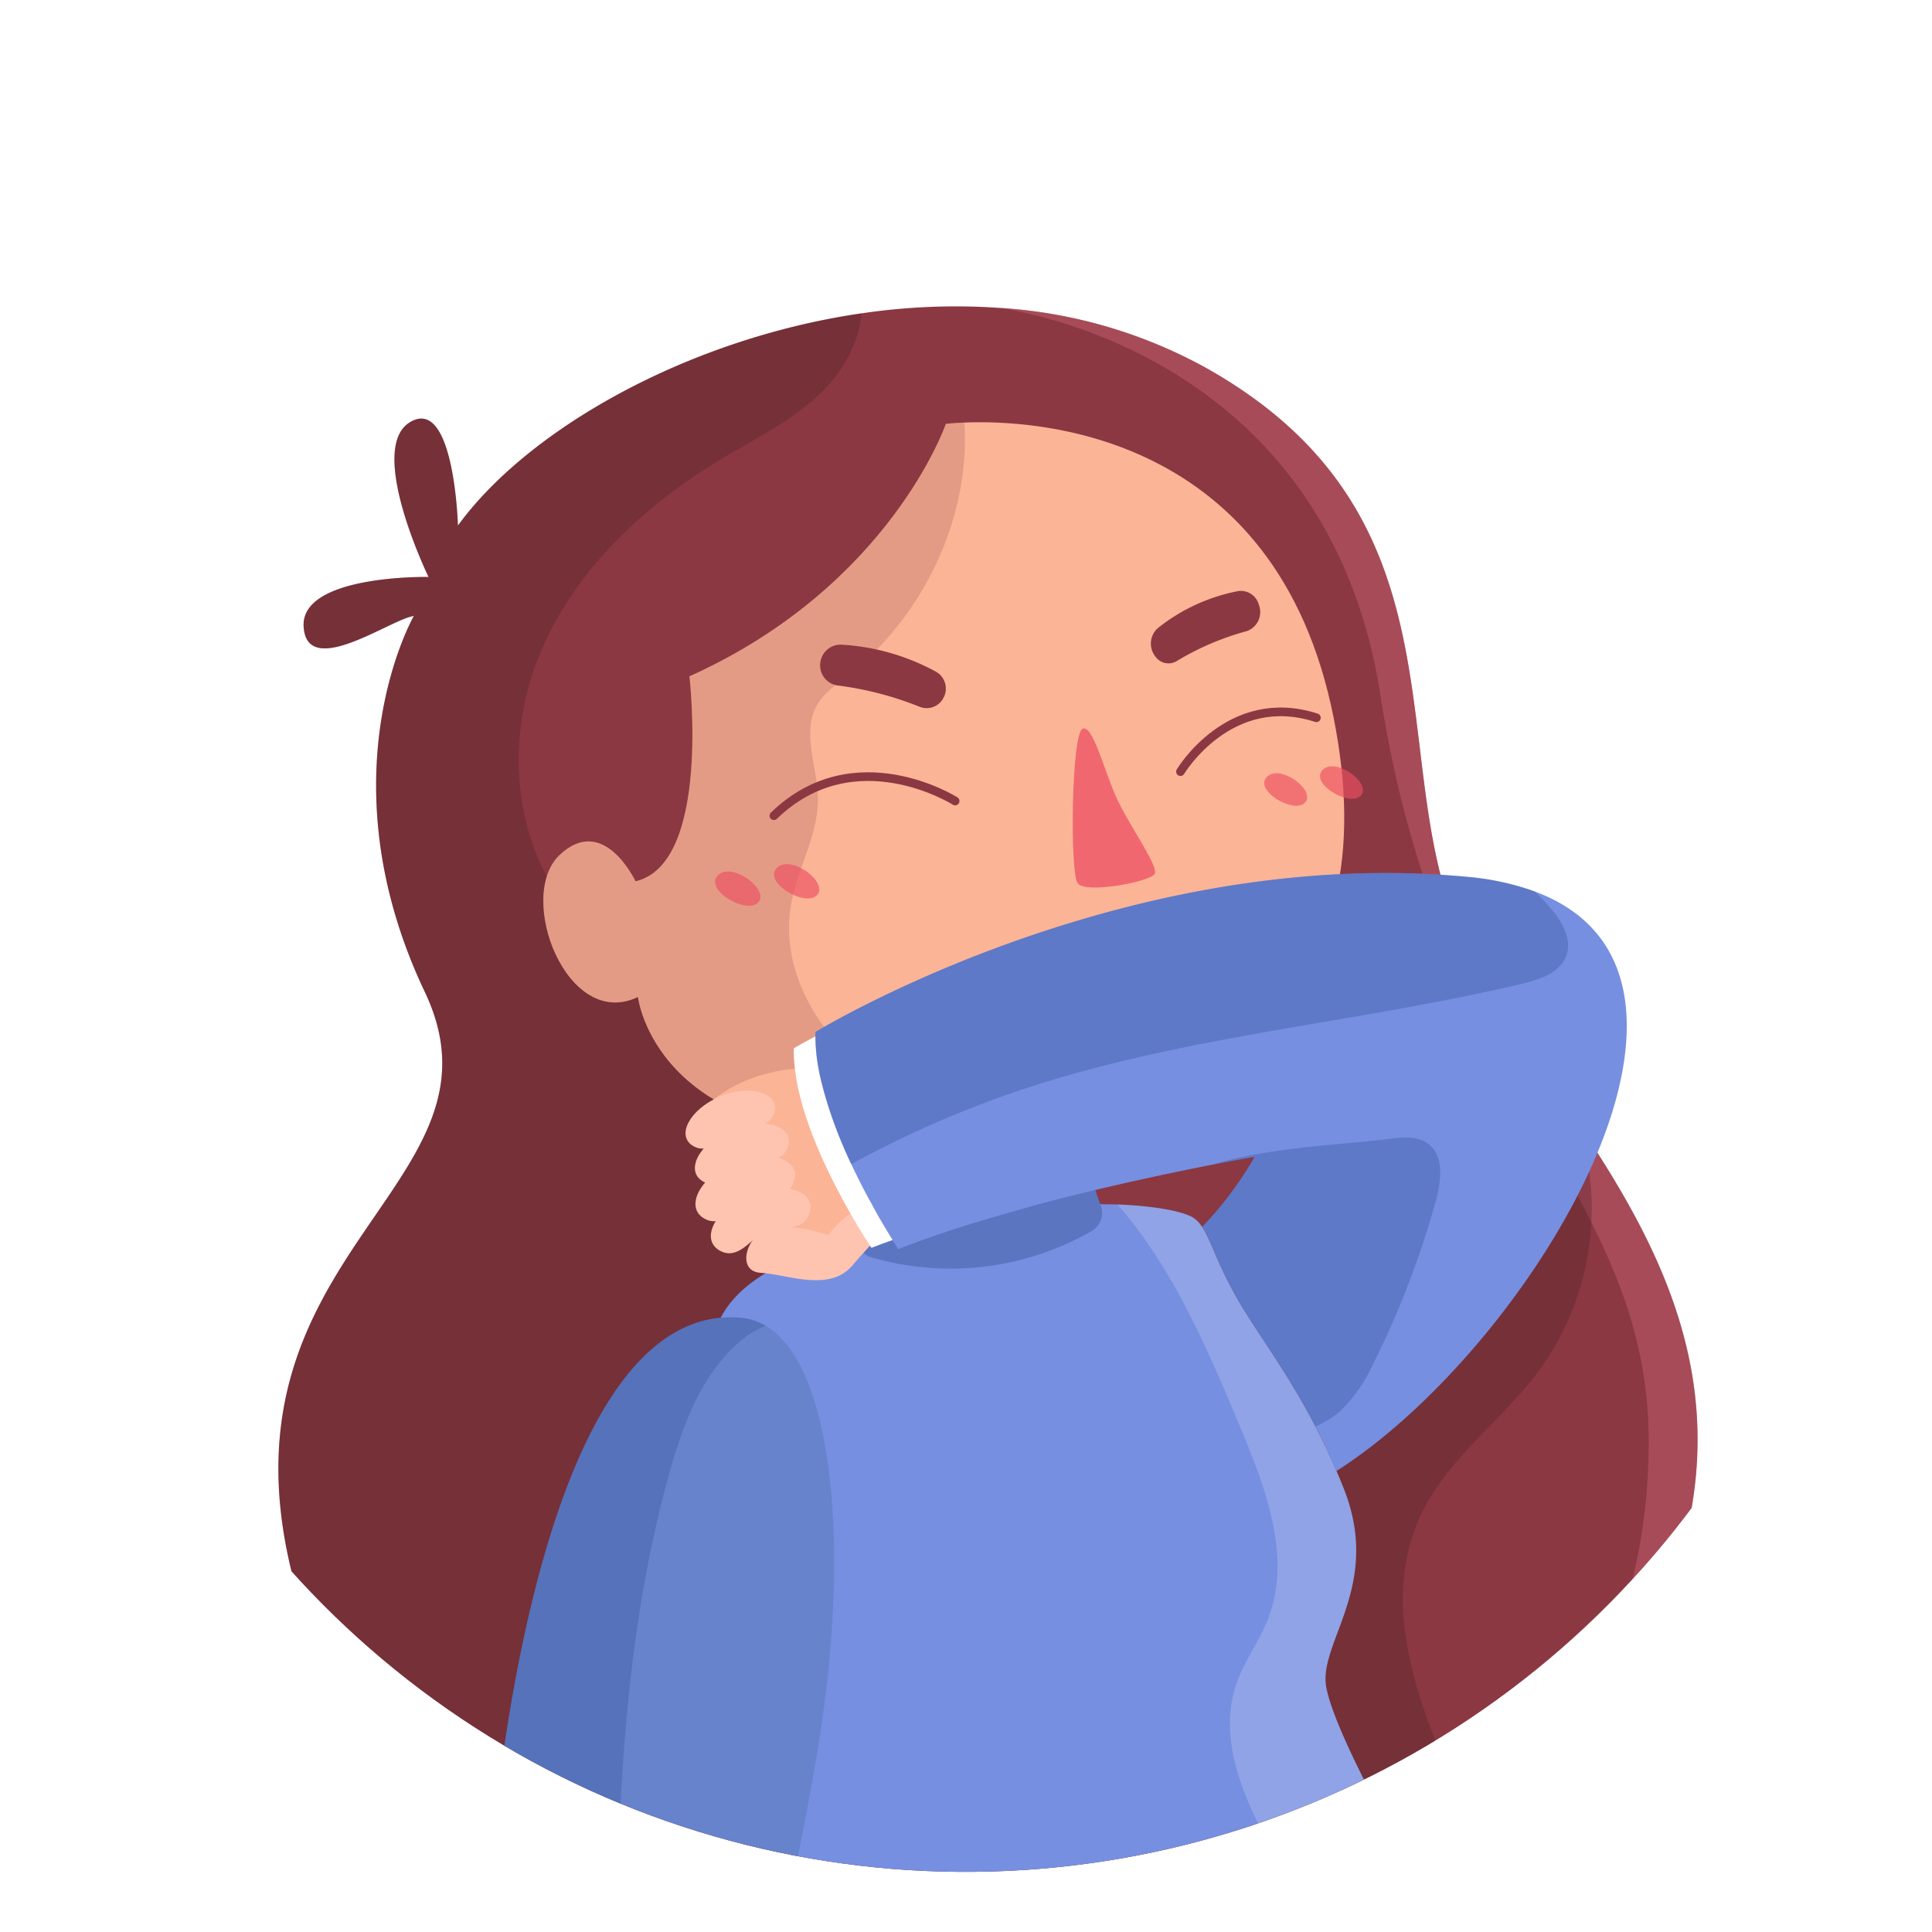
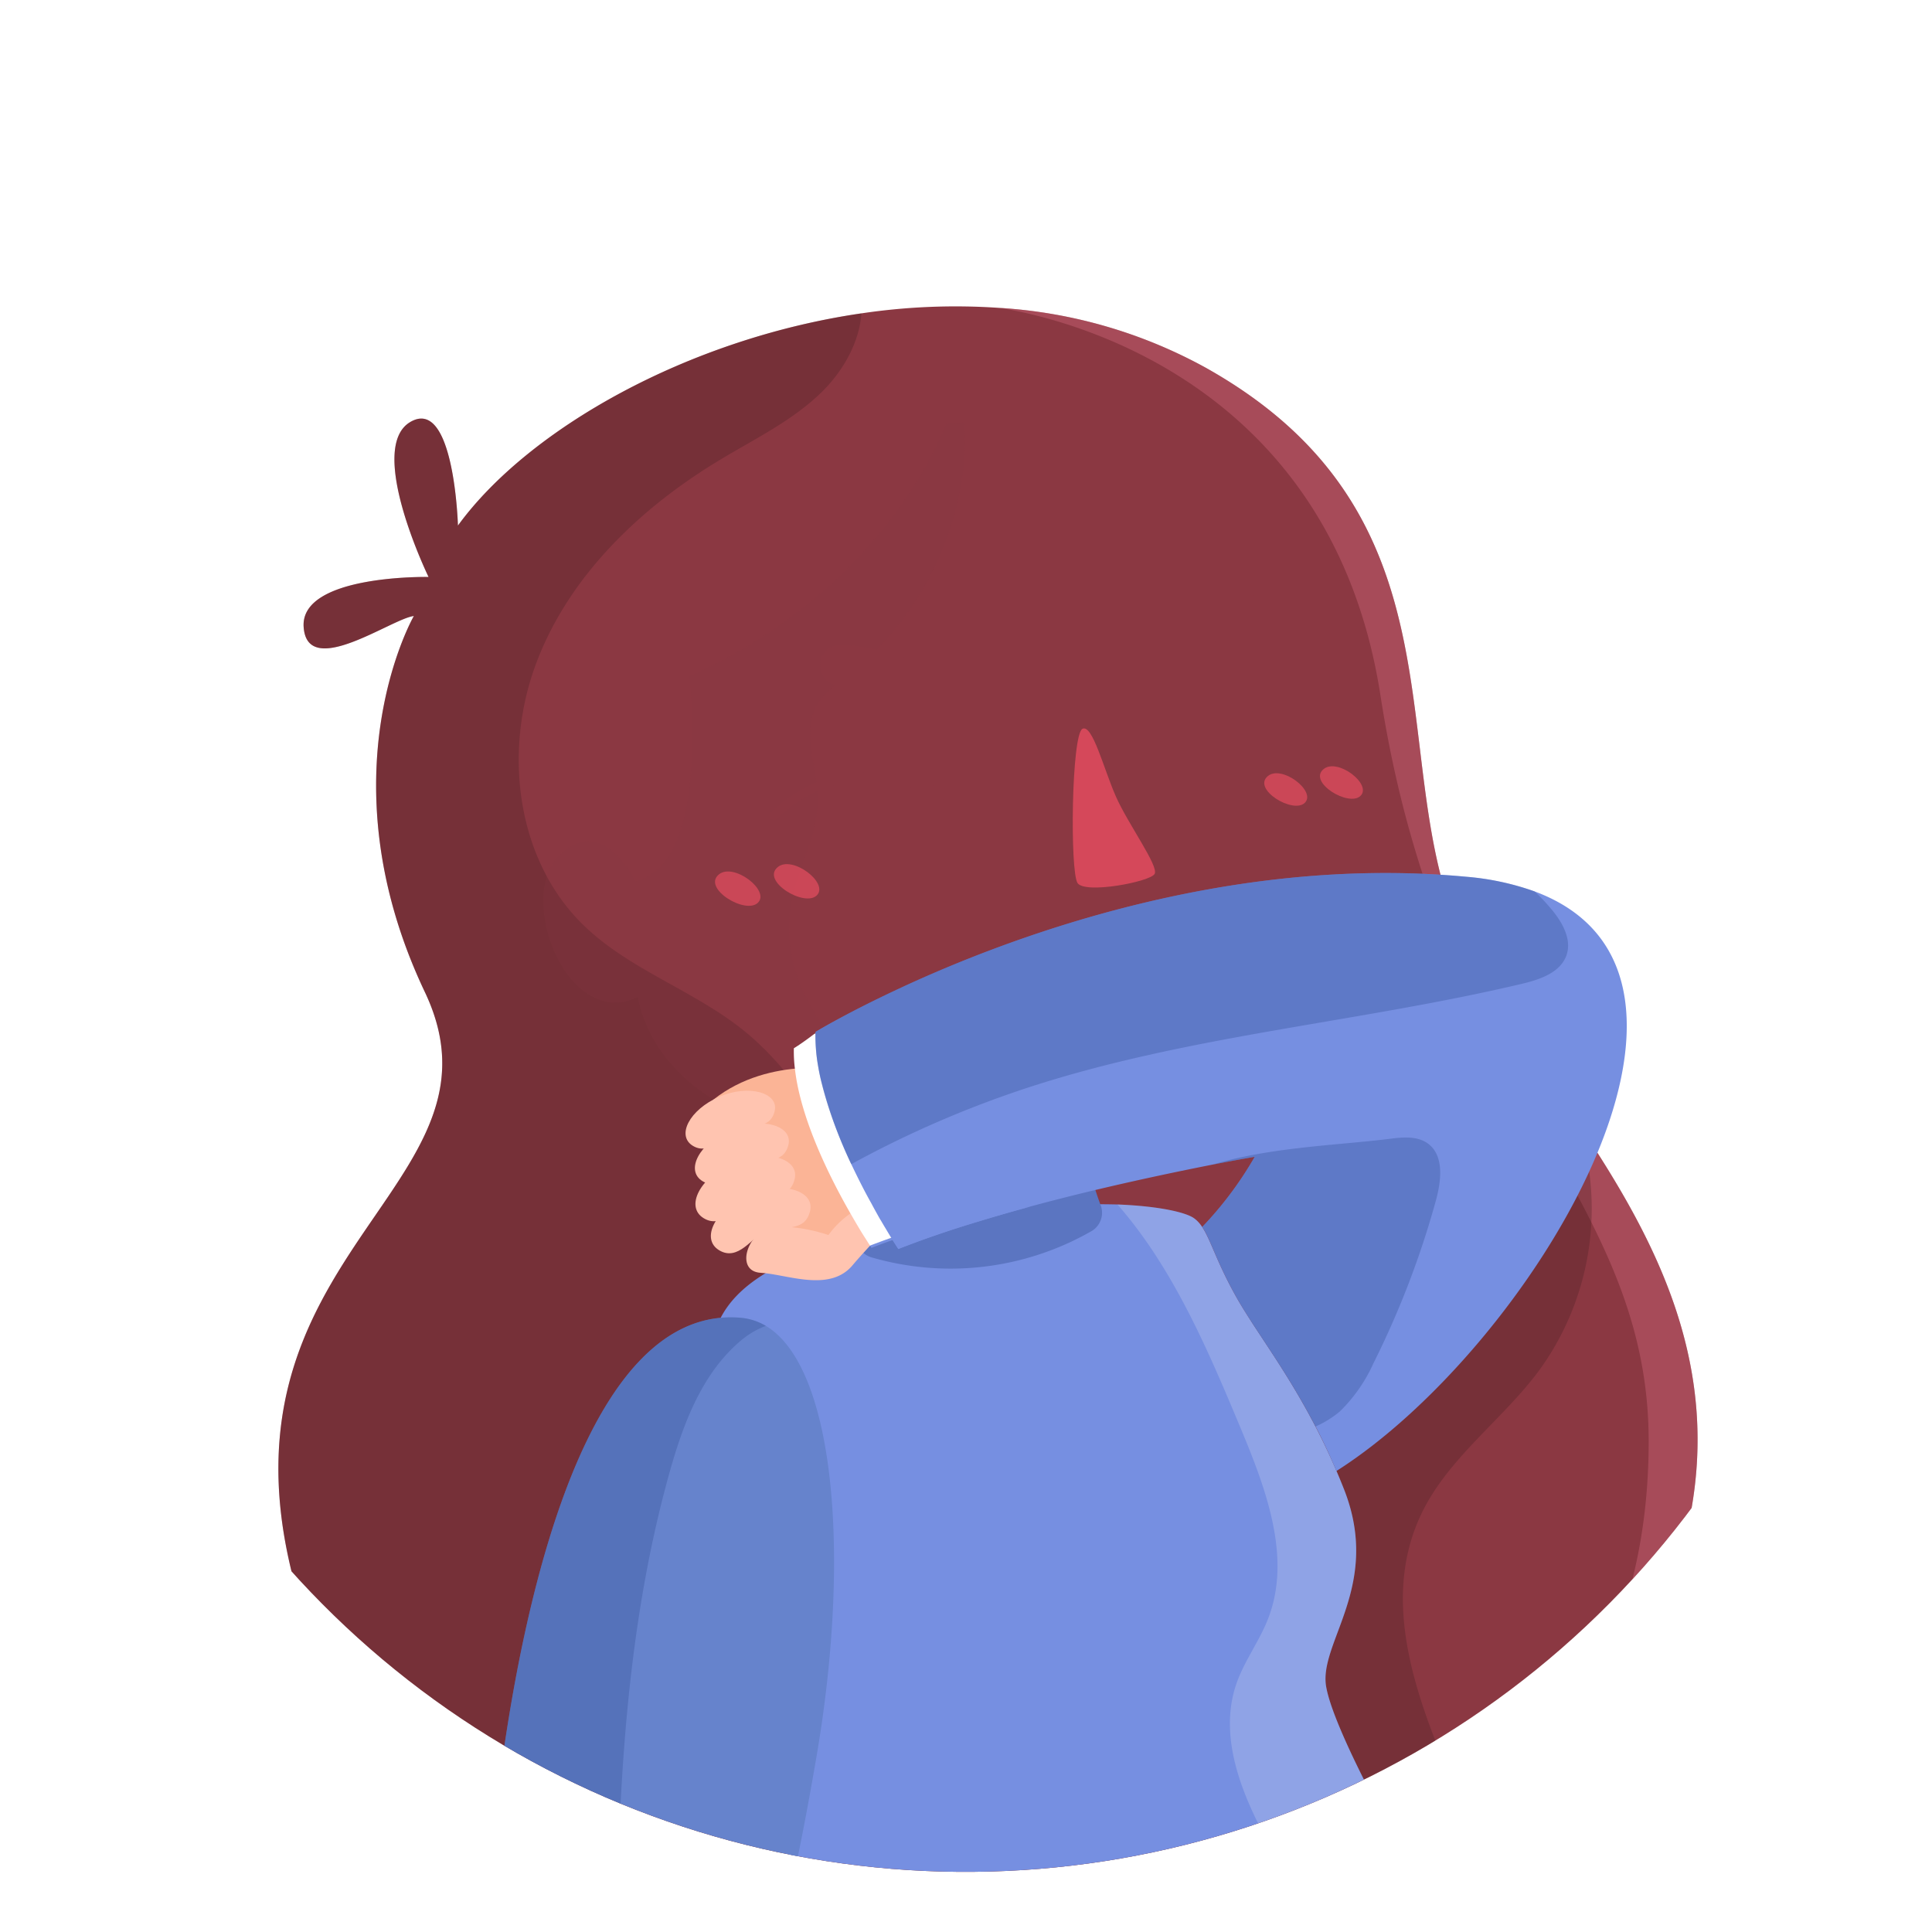
<svg xmlns="http://www.w3.org/2000/svg" width="293.11" height="293.11" viewBox="0 0 293.11 293.11">
  <defs>
    <filter id="a" x="0" y="0" width="293.11" height="293.11" filterUnits="userSpaceOnUse">
      <feOffset input="SourceAlpha" />
      <feGaussianBlur stdDeviation="3" result="b" />
      <feFlood flood-opacity="0.6" />
      <feComposite operator="in" in2="b" />
      <feComposite in="SourceGraphic" />
    </filter>
    <clipPath id="c">
      <path d="M369.375,489.738a137.493,137.493,0,1,0,15.093-62.691A137.544,137.544,0,0,0,369.375,489.738Z" transform="translate(-369.375 -352.184)" fill="none" />
    </clipPath>
  </defs>
  <g transform="translate(9 9)">
    <g transform="matrix(1, 0, 0, 1, -9, -9)" filter="url(#a)">
      <path d="M369.375,489.738a137.493,137.493,0,1,0,15.093-62.691A137.544,137.544,0,0,0,369.375,489.738Z" transform="translate(-360.38 -343.18)" fill="#fff" />
    </g>
    <g clip-path="url(#c)">
      <g transform="translate(33.235 37.477)">
        <path d="M389.221,579.081c25.237,53.127,120.769,46.527,170.886,16.652q3.11-1.84,5.951-3.811a.284.284,0,0,1,.069-.046c10.032-6.887,17.678-14.826,21.779-23.384,23.7-49.695-17.545-79.145-29.249-107.569-10.879-26.42,1.651-62.424-38.19-84.719a74.243,74.243,0,0,0-31.233-9.053,96.838,96.838,0,0,0-20.957.827c-26.308,3.834-50.542,17.522-61.22,32.193,0,0-.557-19.665-7.246-15.7-6.686,3.989,2.789,23.5,2.789,23.5s-19.51-.4-18.95,7.6,13.375-1.3,16.718-1.674c0,0-13.932,24.168,1.674,57.053S357.454,512.2,389.221,579.081Z" transform="translate(-379.816 -366.914)" fill="#8b3842" />
        <path d="M379.816,367.007c9.406,1.5,50.338,10.747,57.786,58.813,9.363,60.284,40.688,75.242,40.688,113.144,0,36.716-20.311,51.855-21.581,52.768,10.032-6.887,17.678-14.825,21.779-23.384,23.7-49.695-17.545-79.145-29.249-107.569-10.879-26.42,1.651-62.424-38.19-84.719A74.244,74.244,0,0,0,379.816,367.007Z" transform="translate(-270.399 -366.77)" fill="#d36a7e" opacity="0.39" />
        <path d="M395.525,578.436c25.237,53.127,120.769,46.527,170.886,16.652-6.646-14.981-13.734-31.188-6.913-45.568,4.058-8.539,12.284-14.245,17.9-21.827a41.752,41.752,0,0,0,6.821-34.287c-10.256-.916-14.892,12.284-22.339,19.395-9.231,8.806-23.7,8.16-36.386,6.732-15.805-1.761-32.592-4.28-44.476-14.826-9.3-8.226-14.424-20.443-24.01-28.336-7.646-6.287-17.634-9.386-24.7-16.319-10.144-9.943-12.083-26.351-7.065-39.663,4.992-13.286,15.894-23.674,28.089-30.966,5.2-3.119,10.747-5.819,15.093-10.032,3.323-3.211,5.821-7.579,6.155-12.06-26.308,3.834-50.542,17.522-61.22,32.193,0,0-.557-19.665-7.246-15.7-6.686,3.989,2.789,23.5,2.789,23.5s-19.509-.4-18.95,7.6,13.375-1.3,16.718-1.674c0,0-13.932,24.168,1.674,57.053S363.758,511.552,395.525,578.436Z" transform="translate(-386.121 -366.268)" fill="#421c22" opacity="0.29" />
        <g transform="translate(31.878 119.335)">
          <g transform="translate(31.963 16.855)">
            <path d="M411.324,509.293c.758,3.531-1.471,23.542-1.471,23.542s41.49,10.429,79.343-6.664a91.374,91.374,0,0,0,14.647-8.238s-10.032-17.66-11.147-24.321c-1.114-6.686,8.427-15.3,2.743-29.829-5.707-14.528-12.775-22.766-16.477-29.43-3.722-6.664-4.1-10.195-6.33-11.772-1.16-.824-5.017-1.811-11.594-2.071A126.256,126.256,0,0,0,435,422.582c-22.919,3.931-32.618,9.419-35.024,17.258-2.387,7.864-3.9,27.476,0,44.354C403.9,501.053,410.589,505.762,411.324,509.293Z" transform="translate(-397.585 -420.442)" fill="#768fe1" />
            <path d="M418.878,423.743c1.628,2.565,2.789,4.124,2.789,4.124,3.5-1.56,7.335-3.053,11.3-4.457,2.789-1,5.618-1.941,8.45-2.855-4.279.313-9.185.847-14.668,1.74C423.918,422.763,421.31,423.232,418.878,423.743Z" transform="translate(-389.334 -420.267)" fill="#768fe1" />
            <path d="M415.578,493.335c-2.72,8.124,1,16.975,5.127,24.392,1.583,2.85,3.254,5.674,5.038,8.4a91.366,91.366,0,0,0,14.647-8.238s-10.032-17.66-11.147-24.321c-1.114-6.686,8.427-15.3,2.743-29.829-5.707-14.528-12.775-22.766-16.477-29.43-3.722-6.664-4.1-10.195-6.33-11.772-1.16-.824-5.017-1.811-11.594-2.071,8.539,9.747,13.846,22.341,18.861,34.35,3.745,9.017,7.536,19.258,4.035,28.392C419.145,486.719,416.781,489.757,415.578,493.335Z" transform="translate(-334.13 -420.4)" fill="#fff" opacity="0.18" />
          </g>
          <g transform="translate(0 34.047)">
            <path d="M431.307,514.035a64.7,64.7,0,0,0,19.347,11.388,85.606,85.606,0,0,0,21.285,5.3s3.308-2.928,9.1-36.714c5.249-30.432,2.885-59.213-7.658-65.52a9.016,9.016,0,0,0-3.755-1.226C436.678,424.365,431.307,514.035,431.307,514.035Z" transform="translate(-431.307 -427.199)" fill="#6683cc" />
            <path d="M435.375,514.035a64.7,64.7,0,0,0,19.347,11.388c.3-25.252,1.343-50.354,8.081-74.555,2.089-7.483,4.949-15.192,10.892-20.171a12.842,12.842,0,0,1,3.755-2.2,9.015,9.015,0,0,0-3.755-1.226C440.746,424.365,435.375,514.035,435.375,514.035Z" transform="translate(-435.375 -427.199)" fill="#405ca3" opacity="0.42" />
          </g>
          <path d="M454.375,434.787a43,43,0,0,1-33.284,4,3.239,3.239,0,0,1-2.4-3.369,12.15,12.15,0,0,0-1.163-6.809c-2.229-4.089-4.458-11.892,2.415-11.149s17.278.371,25.453-2.6,8.546.86,8.175,5.633c-.244,3.132,1.193,7.651,2.211,10.386A3.219,3.219,0,0,1,454.375,434.787Z" transform="translate(-362.901 -413.817)" fill="#5b75c1" />
        </g>
        <g transform="translate(40.188 17.578)">
-           <path d="M415.25,461.021s2.565,22.54,39.4,21.179c5.17-.178,10.253-.58,15.159-1.2,33.6-4.279,59.414-19.886,50.987-62.335-8.651-43.586-45.525-45.235-56.025-44.789-1.783.069-2.809.2-2.809.2s-8.429,24.59-38.9,38.3c0,0,3.343,28.425-8.182,31.1,0,0-4.814-10.322-11.5-4.012C396.679,445.793,404.482,466.214,415.25,461.021Z" transform="translate(-400.887 -373.823)" fill="#fbb496" />
          <path d="M435.922,460.991s2.565,22.54,39.4,21.179c5.17-.178,10.253-.58,15.159-1.2a58.09,58.09,0,0,1-9.92-2.9c-12.8-5.084-23.921-17.991-21.336-31.5,1.025-5.307,4.058-10.256,3.992-15.675-.046-4.814-2.5-10.009-.112-14.2,1.048-1.829,2.852-3.076,4.524-4.371,11.839-9.185,18.751-24.389,17.815-38.48-1.784.069-2.809.2-2.809.2s-8.429,24.59-38.9,38.3c0,0,3.343,28.425-8.182,31.1,0,0-4.814-10.322-11.5-4.012C417.351,445.763,425.155,466.184,435.922,460.991Z" transform="translate(-421.559 -373.793)" fill="#8b3842" opacity="0.2" />
        </g>
        <g transform="translate(66.243 43.154)">
          <g transform="translate(52.965 20.883)">
            <path d="M410.648,413.342a11.138,11.138,0,0,0,1.85,6.244,8.117,8.117,0,0,0,13.978-.046,11.029,11.029,0,0,0,1.829-6.2c0-5.641-3.969-10.21-8.829-10.21C414.594,403.132,410.648,407.7,410.648,413.342Z" transform="translate(-410.648 -375.019)" fill="#8b3842" />
            <path d="M411.367,410.875a8.117,8.117,0,0,0,13.978-.046A12.782,12.782,0,0,0,411.367,410.875Z" transform="translate(-409.517 -366.308)" fill="#ffabaf" opacity="0.75" />
            <path d="M413.654,392.129c-1.7.753-1.934,21.741-.756,23.423s11.014-.216,11.686-1.394-4.035-7.567-5.885-11.772S415.168,391.458,413.654,392.129Z" transform="translate(-410.856 -392.083)" fill="#ed4e62" opacity="0.75" />
          </g>
          <g transform="translate(8.934 18.369)">
            <path d="M451.583,398.658s-15.235-9.661-27.5,2.229" transform="translate(-424.087 -385.132)" fill="none" stroke="#8b3842" stroke-linecap="round" stroke-miterlimit="10" stroke-width="1.314" />
            <path d="M402.546,400.161s7.429-12.447,20.621-8.172" transform="translate(-340.865 -391.095)" fill="none" stroke="#8b3842" stroke-linecap="round" stroke-miterlimit="10" stroke-width="1.314" />
          </g>
          <g transform="translate(0 26.625)" opacity="0.65">
            <g transform="translate(0 14.844)">
              <path d="M436.27,401.07c-2.542,2.119,4.086,6.132,5.946,4.274S438.5,399.213,436.27,401.07Z" transform="translate(-435.697 -399.498)" fill="#ed4e62" />
              <path d="M432.758,400.632c-2.542,2.117,4.086,6.132,5.946,4.274S434.987,398.775,432.758,400.632Z" transform="translate(-423.253 -400.174)" fill="#ed4e62" />
            </g>
            <g transform="translate(83.323)">
              <path d="M403.635,395.188c-2.4,2,3.867,5.8,5.625,4.043S405.744,393.43,403.635,395.188Z" transform="translate(-403.093 -393.699)" fill="#ed4e62" />
              <path d="M400.313,394.773c-2.4,2,3.867,5.8,5.625,4.043S402.422,393.015,400.313,394.773Z" transform="translate(-391.319 -394.34)" fill="#ed4e62" />
            </g>
          </g>
          <g transform="translate(15.94)">
            <path d="M443.281,395.3c-.051.084-.1.165-.16.247a2.872,2.872,0,0,1-3.483.921,50.405,50.405,0,0,0-12.319-3.188,3.076,3.076,0,0,1-2.587-3.776l.02-.087a3.082,3.082,0,0,1,3.173-2.328,34.017,34.017,0,0,1,14.3,4.1A2.951,2.951,0,0,1,443.281,395.3Z" transform="translate(-424.641 -378.914)" fill="#8b3842" />
            <path d="M406.5,393.737c.056.076.112.15.173.226a2.414,2.414,0,0,0,3.206.537,41.415,41.415,0,0,1,10.554-4.5,3.064,3.064,0,0,0,1.84-4.028l-.028-.084a2.811,2.811,0,0,0-3.1-1.967,28.066,28.066,0,0,0-12.2,5.623A3.154,3.154,0,0,0,406.5,393.737Z" transform="translate(-355.715 -383.875)" fill="#8b3842" />
          </g>
        </g>
        <path d="M419.745,430.643c4.035.468,9.92,2.7,13.2-1.2.827-.98,1.74-1.984,2.654-2.987a3.189,3.189,0,0,0,.224.333c1.048-.4,2.117-.8,3.211-1.181.534.87.868,1.359.868,1.359,3.567-1.4,7.447-2.74,11.482-3.967,2.7-.824,5.44-1.628,8.182-2.364-3.722.333-7.892.87-12.462,1.649-.336.046-.646.112-.959.181-2.9.489-5.574,1.025-8.048,1.6-.112.023-.2.046-.313.069-1.091.244-2.163.511-3.165.779-.359.089-.715.178-1.048.27a67.871,67.871,0,0,0-8.607,2.875A36.769,36.769,0,0,0,419.745,430.643Z" transform="translate(-345.843 -283.955)" fill="#768fe1" />
        <g transform="translate(61.775 85.975)">
          <g transform="translate(0 29.532)">
            <path d="M447.384,412.716s-11.541-2.376-20.151,4.407l10.009,23.2s9.592,4.173,18.622-9.935Z" transform="translate(-422.971 -412.312)" fill="#fbb496" />
            <g transform="translate(0 3.49)">
              <path d="M428.945,431.188c.244.023.468.043.735.066,4.035.468,9.92,2.7,13.2-1.2.827-.98,1.74-1.984,2.654-2.987.735-.8,1.471-1.582,2.186-2.318l.224-.224c2.051-2.117,3.7-3.7,3.7-3.7a9.4,9.4,0,0,0-2.674-.56,8.537,8.537,0,0,0-3.234.379,11.069,11.069,0,0,0-3.165,1.539,14.217,14.217,0,0,0-3.346,3.277,25.248,25.248,0,0,0-5.506-1.181,13.338,13.338,0,0,0-2.832,0,2.971,2.971,0,0,0-.646.132,4.64,4.64,0,0,0-2.519,1.873l-.046.046C426.291,428.313,426.314,431.033,428.945,431.188Z" transform="translate(-417.553 -403.563)" fill="#ffc4b0" />
              <path d="M440.7,426.269c3.2-1.2,6.2-.013,7.04-3.221s-4.348-4.727-9.365-2.521-7.287,6.679-4.407,8.409S438.951,426.923,440.7,426.269Z" transform="translate(-428.865 -404.725)" fill="#ffc4b0" />
              <path d="M441.625,424.359c3.2-1.2,6.2-.013,7.04-3.221s-4.348-4.727-9.365-2.521-7.287,6.679-4.407,8.409S439.872,425.012,441.625,424.359Z" transform="translate(-432.129 -407.674)" fill="#ffc4b0" />
              <path d="M441.54,421.941c3.015-1.112,5.844-.013,6.635-3s-4.1-4.394-8.826-2.343-6.87,6.213-4.155,7.821S439.889,422.552,441.54,421.941Z" transform="translate(-432.586 -410.673)" fill="#ffc4b0" />
              <path d="M442,419.7c2.872-1.061,5.569-.013,6.323-2.855s-3.9-4.19-8.409-2.234-6.546,5.918-3.959,7.452S440.429,420.276,442,419.7Z" transform="translate(-434.821 -413.684)" fill="#ffc4b0" />
            </g>
          </g>
          <g transform="translate(16.423)">
-             <path d="M424.86,414.617a20.859,20.859,0,0,0,.158,3.1c.847,7.6,5.282,16.474,8.427,21.96.669,1.16,1.27,2.185,1.761,2.987.089.135.155.247.224.356.445.692.779,1.226.979,1.539a3.192,3.192,0,0,0,.224.333c1.048-.4,2.117-.8,3.211-1.181,2.407-.87,4.949-1.695,7.534-2.453-.155-.221-.29-.468-.422-.69a88.449,88.449,0,0,1-6.264-12.017,56.725,56.725,0,0,1-4.727-19.642c-3.277,1.537-5.954,2.875-7.826,3.9C426.02,413.925,424.86,414.617,424.86,414.617Z" transform="translate(-424.854 -388.035)" fill="#fff" />
+             <path d="M424.86,414.617a20.859,20.859,0,0,0,.158,3.1c.847,7.6,5.282,16.474,8.427,21.96.669,1.16,1.27,2.185,1.761,2.987.089.135.155.247.224.356.445.692.779,1.226.979,1.539c1.048-.4,2.117-.8,3.211-1.181,2.407-.87,4.949-1.695,7.534-2.453-.155-.221-.29-.468-.422-.69a88.449,88.449,0,0,1-6.264-12.017,56.725,56.725,0,0,1-4.727-19.642c-3.277,1.537-5.954,2.875-7.826,3.9C426.02,413.925,424.86,414.617,424.86,414.617Z" transform="translate(-424.854 -388.035)" fill="#fff" />
            <g transform="translate(3.272)">
              <path d="M384.04,424.811v.669c0,.758.046,1.539.112,2.341a23.327,23.327,0,0,0,.336,2.409v.02c.066.4.155.827.244,1.249.089.4.178.781.29,1.181a66.456,66.456,0,0,0,4.458,12.2c1.025,2.16,2.051,4.19,3.033,5.928.4.758.8,1.473,1.16,2.119.109.2.221.379.333.557.247.422.491.847.715,1.2a.783.783,0,0,0,.089.155c.356.6.667,1.117.936,1.539.534.87.868,1.359.868,1.359,3.567-1.4,7.447-2.74,11.482-3.967,2.7-.824,5.44-1.628,8.182-2.364.132-.046.244-.066.379-.112,10.7-2.9,21.2-5.083,27.623-6.353,3.966-.781,6.4-1.183,6.4-1.183a54.715,54.715,0,0,1-7.958,10.635c1.293,1.939,2.163,5.239,5.061,10.434,2.789,5.038,7.513,10.968,12.129,19.843,1.071,2.074,2.14,4.325,3.165,6.755,29.251-18.571,63.94-75.333,30.076-87.93a40.68,40.68,0,0,0-10.368-2.229c-36.248-3.389-69.779,9.274-86.856,17.344C388.388,422.16,384.04,424.811,384.04,424.811Z" transform="translate(-384.029 -400.705)" fill="#768fe1" />
              <path d="M395.163,430.042c1.293,1.939,2.163,5.239,5.061,10.434,2.789,5.038,7.513,10.968,12.129,19.843a15.335,15.335,0,0,0,3.679-2.275,23.97,23.97,0,0,0,5.127-7.358,135.958,135.958,0,0,0,9.475-24.725c.8-2.964,1.249-6.775-1.247-8.582-1.605-1.16-3.791-.959-5.73-.712-7.76.98-18.148,1.247-26.931,3.923,3.967-.781,6.4-1.183,6.4-1.183A54.714,54.714,0,0,1,395.163,430.042Z" transform="translate(-336.474 -376.351)" fill="#405ca3" opacity="0.42" />
              <path d="M387.548,424.821c-.206,6.216,2.5,13.744,5.432,20.054a158.657,158.657,0,0,1,26.71-11.587c24.318-7.969,50.155-9.887,75.028-15.777,2.73-.639,5.854-1.707,6.775-4.343.845-2.463-.692-5.1-2.389-7.091a29.676,29.676,0,0,0-2.453-2.585,40.609,40.609,0,0,0-10.368-2.219c-36.246-3.4-69.764,9.269-86.856,17.329C391.906,422.155,387.548,424.821,387.548,424.821Z" transform="translate(-387.537 -400.705)" fill="#405ca3" opacity="0.42" />
            </g>
          </g>
        </g>
      </g>
    </g>
  </g>
</svg>